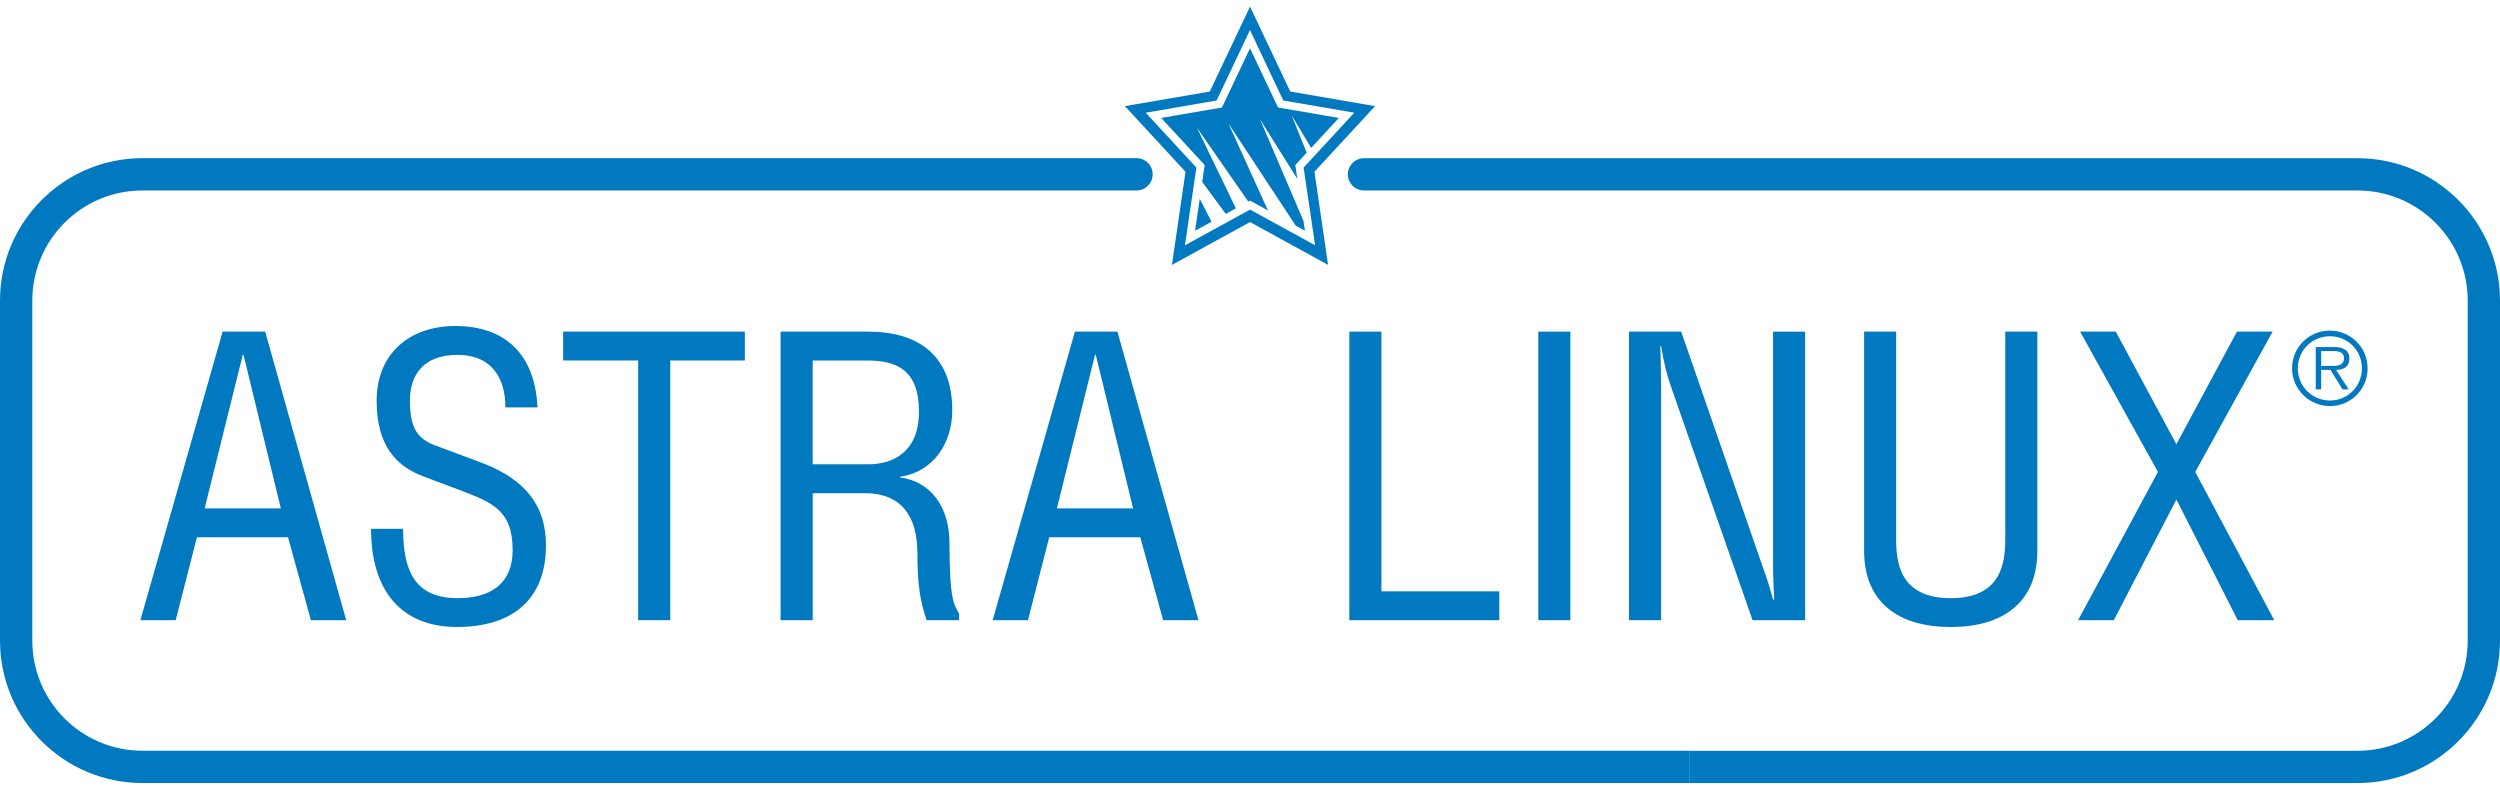
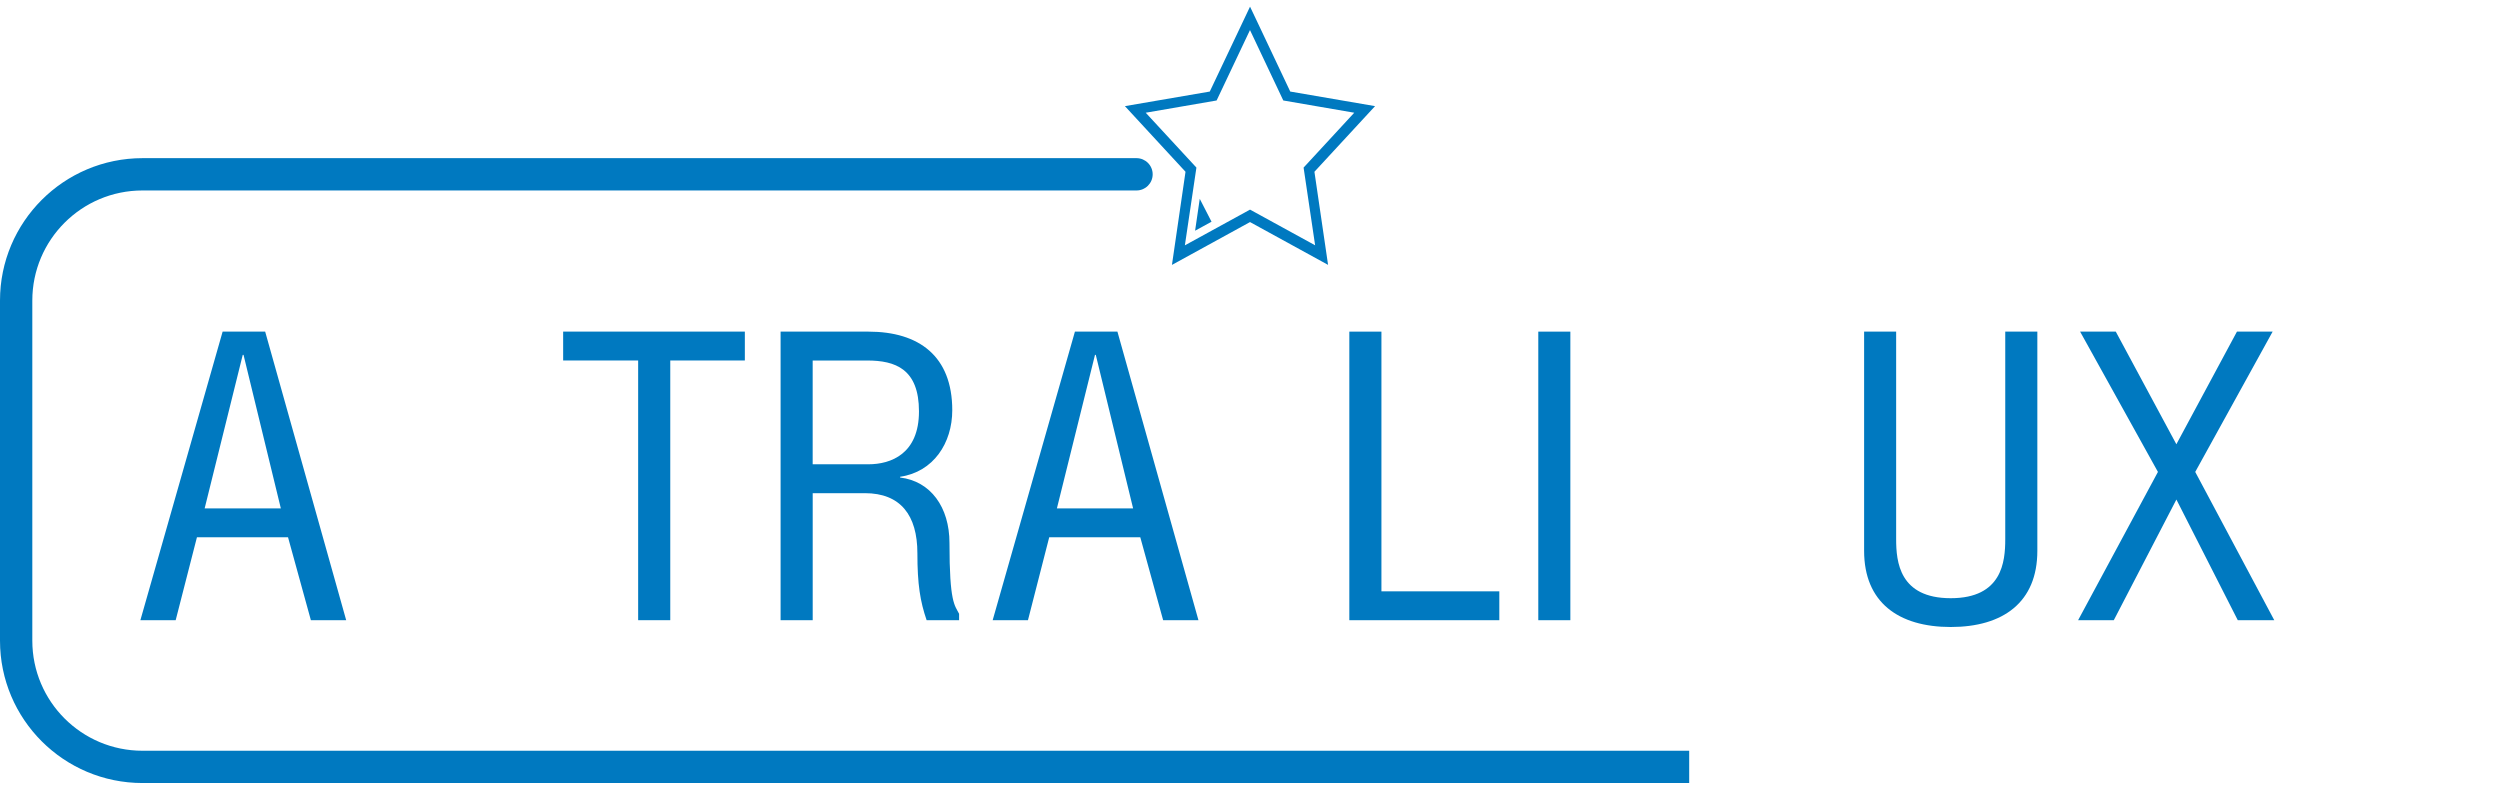
<svg xmlns="http://www.w3.org/2000/svg" width="161" height="51" viewBox="0 0 161 51" fill="none">
  <g clip-path="url(#clip0_12458_22673)">
    <path d="M14.34 21.357H17.077L22.294 39.939H20.02L18.549 34.599H12.683L11.314 39.939H9.041L14.337 21.357H14.34ZM15.684 22.855H15.632L13.179 32.741H18.086L15.684 22.855Z" fill="#0079C0" />
-     <path d="M25.96 34.056C25.96 36.791 26.735 38.522 29.474 38.522C31.565 38.522 33.013 37.619 33.013 35.425C33.013 33.026 31.874 32.43 29.991 31.708L27.252 30.675C25.549 30.031 24.255 28.741 24.255 25.797C24.255 22.853 26.296 20.996 29.319 20.996C32.547 20.996 34.46 22.829 34.614 26.235H32.547C32.547 24.197 31.54 22.854 29.474 22.854C27.175 22.854 26.399 24.246 26.399 25.796C26.399 27.498 26.837 28.247 28.027 28.686L30.999 29.794C33.944 30.906 35.159 32.66 35.159 35.112C35.159 38.623 32.988 40.377 29.423 40.377C25.858 40.377 23.895 38.057 23.895 34.056H25.959V34.05L25.96 34.056Z" fill="#0079C0" />
    <path d="M43.165 39.94H41.097V23.215H36.267V21.355H47.968V23.215H43.165V39.94Z" fill="#0079C0" />
    <path d="M52.336 39.941H50.27V21.357H55.926C59.182 21.357 61.326 22.932 61.326 26.419C61.326 28.535 60.111 30.394 57.968 30.703V30.753C59.932 30.986 61.146 32.663 61.146 34.962C61.146 38.833 61.482 38.964 61.766 39.529V39.941H59.675C59.261 38.73 59.08 37.644 59.08 35.63C59.08 33.179 57.995 31.76 55.696 31.76H52.338V39.941H52.336ZM52.336 29.9H55.926C57.374 29.9 59.182 29.23 59.182 26.494C59.182 23.758 57.657 23.217 55.849 23.217H52.336V29.9Z" fill="#0079C0" />
    <path d="M69.225 21.357H71.962L77.18 39.939H74.906L73.434 34.599H67.57L66.201 39.939H63.928L69.225 21.357ZM70.567 22.855H70.517L68.064 32.741H72.972L70.569 22.855H70.567Z" fill="#0079C0" />
    <path d="M88.964 38.082H96.556V39.941H86.897V21.357H88.964V38.084V38.082Z" fill="#0079C0" />
    <path d="M101.131 39.941H99.066V21.357H101.131V39.941Z" fill="#0079C0" />
-     <path d="M108.268 21.357L113.538 36.56C113.77 37.206 113.951 37.748 114.185 38.604H114.261C114.235 37.931 114.185 37.208 114.185 36.536V21.359H116.251V39.941H112.866L107.673 25.076C107.364 24.223 107.157 23.399 106.976 22.289H106.925C106.95 23.217 106.976 24.172 106.976 25.126V39.939H104.909V21.357H108.268Z" fill="#0079C0" />
    <path d="M122.112 21.357V34.728C122.112 36.174 122.319 38.524 125.627 38.524C128.935 38.524 129.138 36.174 129.138 34.728V21.357H131.205V35.475C131.205 38.779 129.009 40.379 125.628 40.379C122.248 40.379 120.049 38.781 120.049 35.475V21.357H122.112Z" fill="#0079C0" />
    <path d="M136.256 21.357L140.158 28.61L144.059 21.357H146.358L141.373 30.392L146.462 39.939H144.112L140.16 32.17L136.129 39.939H133.831L138.971 30.392L133.959 21.357H136.254H136.256Z" fill="#0079C0" />
    <path d="M108.785 48.348H9.178C5.258 48.348 2.081 45.174 2.081 41.257V19.356C2.081 15.441 5.258 12.266 9.176 12.266H73.191C73.765 12.266 74.232 11.801 74.232 11.226C74.232 10.652 73.766 10.185 73.191 10.185H9.178C4.109 10.187 0 14.293 0 19.357V41.257C0 46.321 4.109 50.427 9.178 50.427H108.784V48.348H108.785Z" fill="#0079C0" />
-     <path d="M151.824 10.188H87.843C87.267 10.188 86.802 10.654 86.802 11.228C86.802 11.803 87.269 12.268 87.843 12.268H151.824C155.743 12.268 158.92 15.443 158.92 19.358V41.256C158.92 45.174 155.741 48.35 151.82 48.35H108.784V50.428H151.823C156.883 50.428 160.999 46.319 160.999 41.257V19.358C160.999 14.301 156.882 10.188 151.823 10.188H151.824Z" fill="#0079C0" />
    <path d="M88.554 6.835L83.092 5.896C82.624 4.904 81.024 1.526 81.024 1.526L80.502 0.428L77.91 5.896L72.444 6.835L76.347 11.062L75.473 17.06L80.501 14.301L85.528 17.058L84.649 11.062C85.345 10.307 87.716 7.741 87.833 7.615L88.552 6.837L88.554 6.835ZM83.951 10.791L84.694 15.797L80.502 13.499L76.306 15.8L77.049 10.793L73.784 7.259L78.35 6.471L80.499 1.936L82.644 6.471L87.214 7.259L83.951 10.793V10.791Z" fill="#0079C0" />
-     <path d="M77.423 11.716L78.939 13.776L79.589 13.416L77.073 8.207L80.387 12.98L80.501 12.918L81.657 13.554L79.109 7.946L83.448 14.537L84.038 14.859L83.943 14.22L81.144 7.684L83.549 11.52L83.418 10.627L84.153 9.832L83.181 7.424L84.438 9.525L86.222 7.596L82.305 6.923L80.501 3.111L78.695 6.923L74.779 7.596L77.582 10.627L77.423 11.716Z" fill="#0079C0" />
    <path d="M77.264 12.803L76.964 14.858L78.022 14.278L77.264 12.803Z" fill="#0079C0" />
-     <path d="M152.475 23.714C152.475 25.071 151.391 26.152 150.05 26.152C148.709 26.152 147.608 25.069 147.608 23.714C147.608 22.358 148.702 21.291 150.044 21.291C151.386 21.291 152.473 22.377 152.473 23.714H152.475ZM147.978 23.714C147.978 24.869 148.894 25.793 150.046 25.793C151.197 25.793 152.106 24.875 152.106 23.72C152.106 22.565 151.196 21.655 150.046 21.655C148.896 21.655 147.978 22.569 147.978 23.714ZM149.135 22.35H150.331C150.795 22.35 151.301 22.5 151.301 23.078C151.301 23.657 150.886 23.821 150.442 23.821L151.256 25.076H150.855L150.085 23.821H149.484V25.076H149.135V22.35ZM149.484 23.566H150.285C150.538 23.566 150.951 23.52 150.951 23.067C150.951 22.661 150.582 22.609 150.252 22.609H149.484V23.564V23.566Z" fill="#0079C0" />
  </g>
  <defs>
    <clipPath id="clip0_12458_22673">
      <rect width="161" height="50" fill="white" transform="translate(0 0.428)" />
    </clipPath>
  </defs>
</svg>